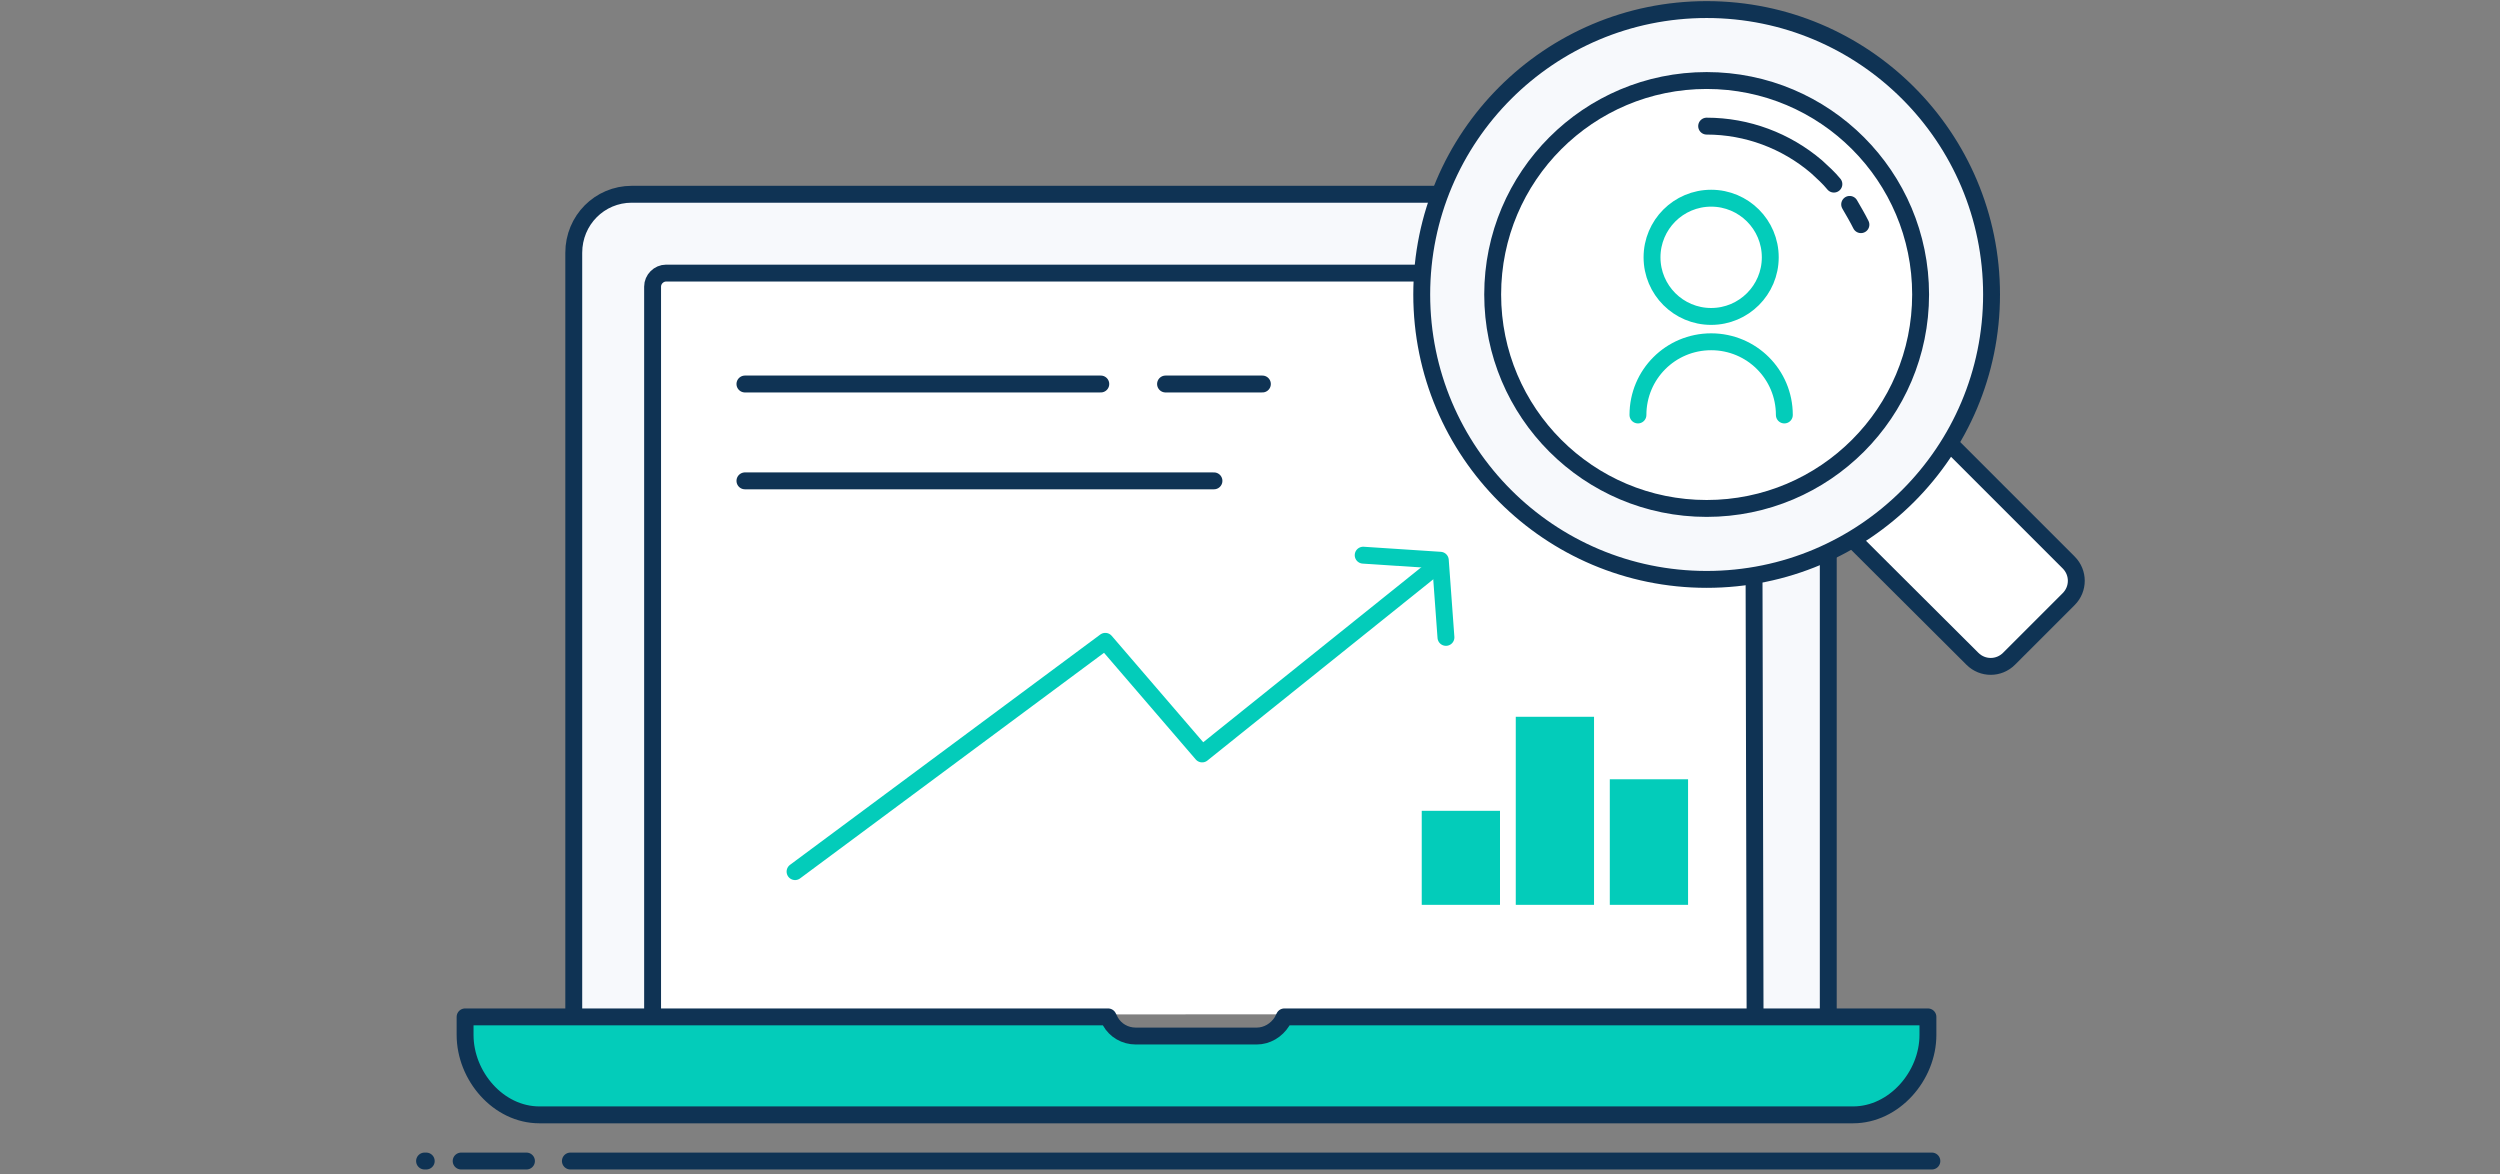
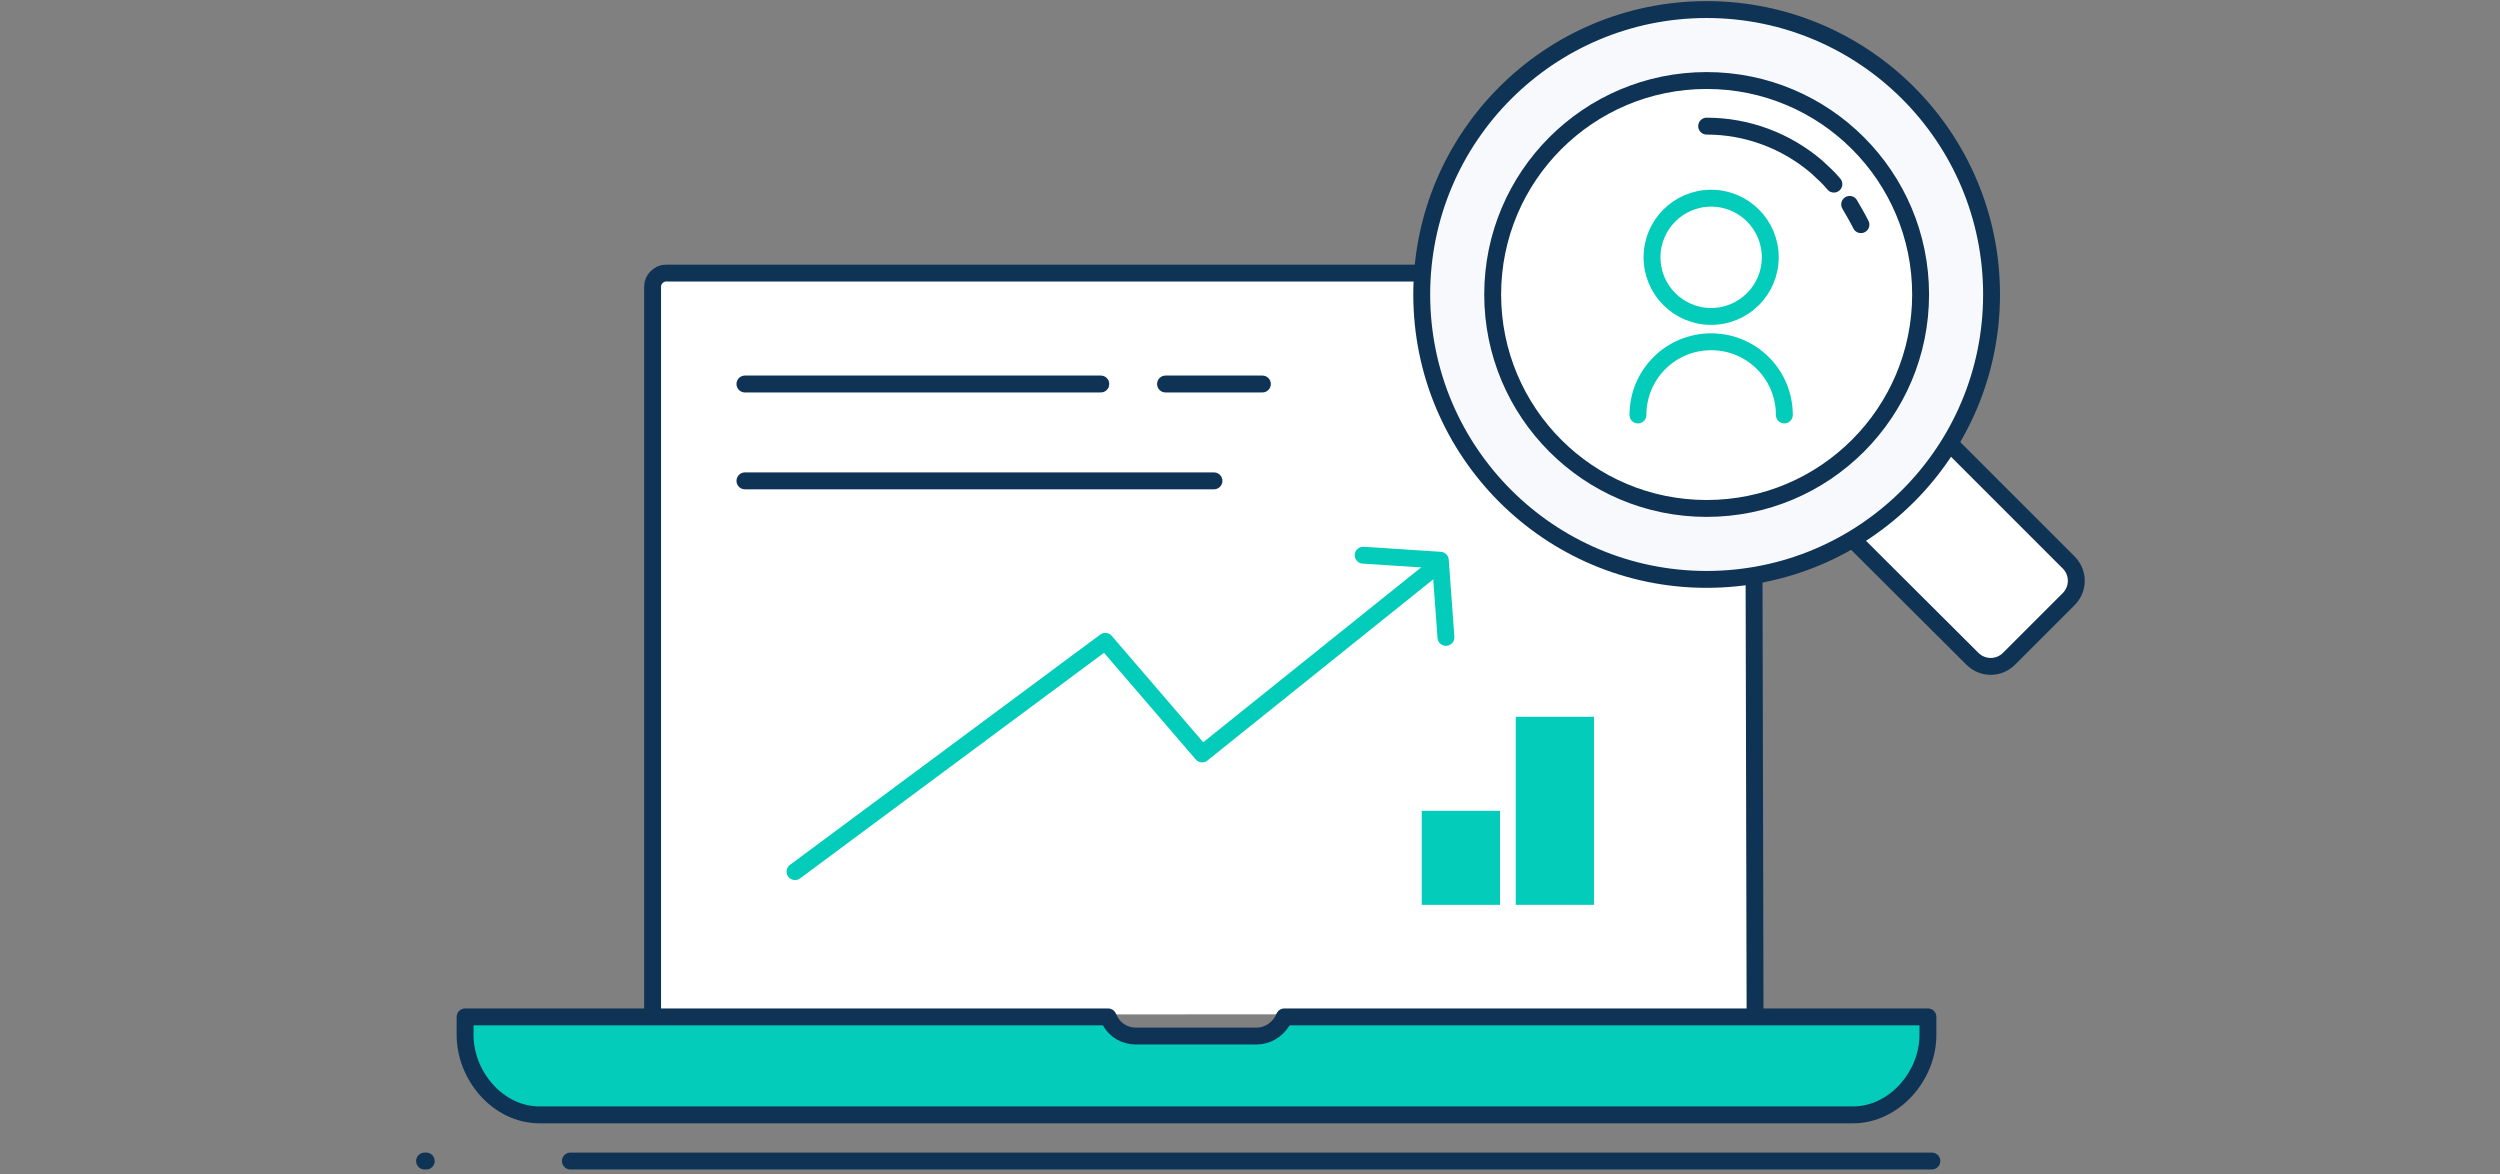
<svg xmlns="http://www.w3.org/2000/svg" version="1.1" id="Layer_1" x="0px" y="0px" viewBox="0 0 444 208.5" style="enable-background:new 0 0 444 208.5;" xml:space="preserve">
  <rect x="0" y="0" width="444" height="208.5" fill="#808080" stroke="none" />
  <style type="text/css">
	.st0{fill:none;stroke:#0F3354;stroke-width:3;stroke-linecap:round;stroke-linejoin:round;}
	.st1{fill:#FFFFFF;stroke:#0F3354;stroke-width:3;stroke-linecap:round;stroke-linejoin:round;}
	.st2{fill:#F7F9FC;stroke:#0F3354;stroke-width:3;stroke-linecap:round;stroke-linejoin:round;}
	.st3{fill:#03CCBA;stroke:#0F3354;stroke-width:3;stroke-linecap:round;stroke-linejoin:round;}
	.st4{fill:#03CCBA;}
	.st5{fill:#FFFFFF;stroke:#03CCBA;stroke-width:3;stroke-linecap:round;stroke-linejoin:round;}
	.st6{fill:none;stroke:#03CCBA;stroke-width:3;stroke-linecap:round;stroke-linejoin:round;}
</style>
  <title>stats</title>
  <g id="Illustrations">
    <line class="st0" x1="75.4" y1="206.2" x2="75.7" y2="206.2" />
    <path class="st1" d="M336.3,68.8l31.1,31.1c1.8,1.8,1.8,4.7,0,6.5L356.8,117c-1.8,1.8-4.7,1.8-6.5,0L319.2,86l0,0L336.3,68.8   L336.3,68.8z" />
    <line class="st0" x1="101.3" y1="206.2" x2="343.1" y2="206.2" />
-     <line class="st0" x1="81.9" y1="206.2" x2="93.5" y2="206.2" />
-     <path class="st2" d="M324.7,179.4V44.9c0-5.7-4.6-10.3-10.4-10.4H112.2c-5.7,0-10.3,4.6-10.3,10.4v134.5" />
    <path class="st1" d="M311.7,180.1l-0.3-129.2c0-1.3-1.1-2.4-2.4-2.4H118.3c-1.3,0-2.4,1.1-2.4,2.4v129.3" />
    <path class="st3" d="M329.1,198H95.8c-7.3,0-13.2-6.9-13.2-14.2v-3.2h114.2l0.4,0.8c0.9,1.6,2.6,2.6,4.5,2.6h21.5   c1.8,0,3.5-1,4.5-2.6l0.4-0.8h114.3v3.2C342.4,191.1,336.4,198,329.1,198z" />
-     <rect x="285.9" y="138.4" class="st4" width="13.9" height="22.3" />
    <rect x="269.2" y="127.3" class="st4" width="13.9" height="33.4" />
    <rect x="252.5" y="144" class="st4" width="13.9" height="16.7" />
    <circle class="st2" cx="303.1" cy="52.3" r="50.6" />
    <circle class="st1" cx="303.1" cy="52.3" r="38" />
    <path class="st1" d="M303.1,22.4c7.2,0,14.1,2.6,19.5,7.2c1.1,1,2.2,2,3.1,3.1" />
    <circle class="st5" cx="303.9" cy="45.7" r="10.5" />
    <path class="st5" d="M290.9,73.7c0-7.2,5.8-13,13-13c7.2,0,13,5.8,13,13" />
    <polyline class="st5" points="141.2,154.8 196.3,113.9 213.5,133.9 255.5,100.2  " />
    <polyline class="st6" points="242.1,98.6 255.8,99.5 256.8,113.2  " />
    <line class="st0" x1="224.2" y1="68.2" x2="207" y2="68.2" />
    <line class="st0" x1="195.5" y1="68.2" x2="132.3" y2="68.2" />
    <line class="st0" x1="215.6" y1="85.4" x2="132.3" y2="85.4" />
    <path class="st1" d="M328.5,36.3c0.7,1.2,1.4,2.4,2,3.6" />
  </g>
</svg>